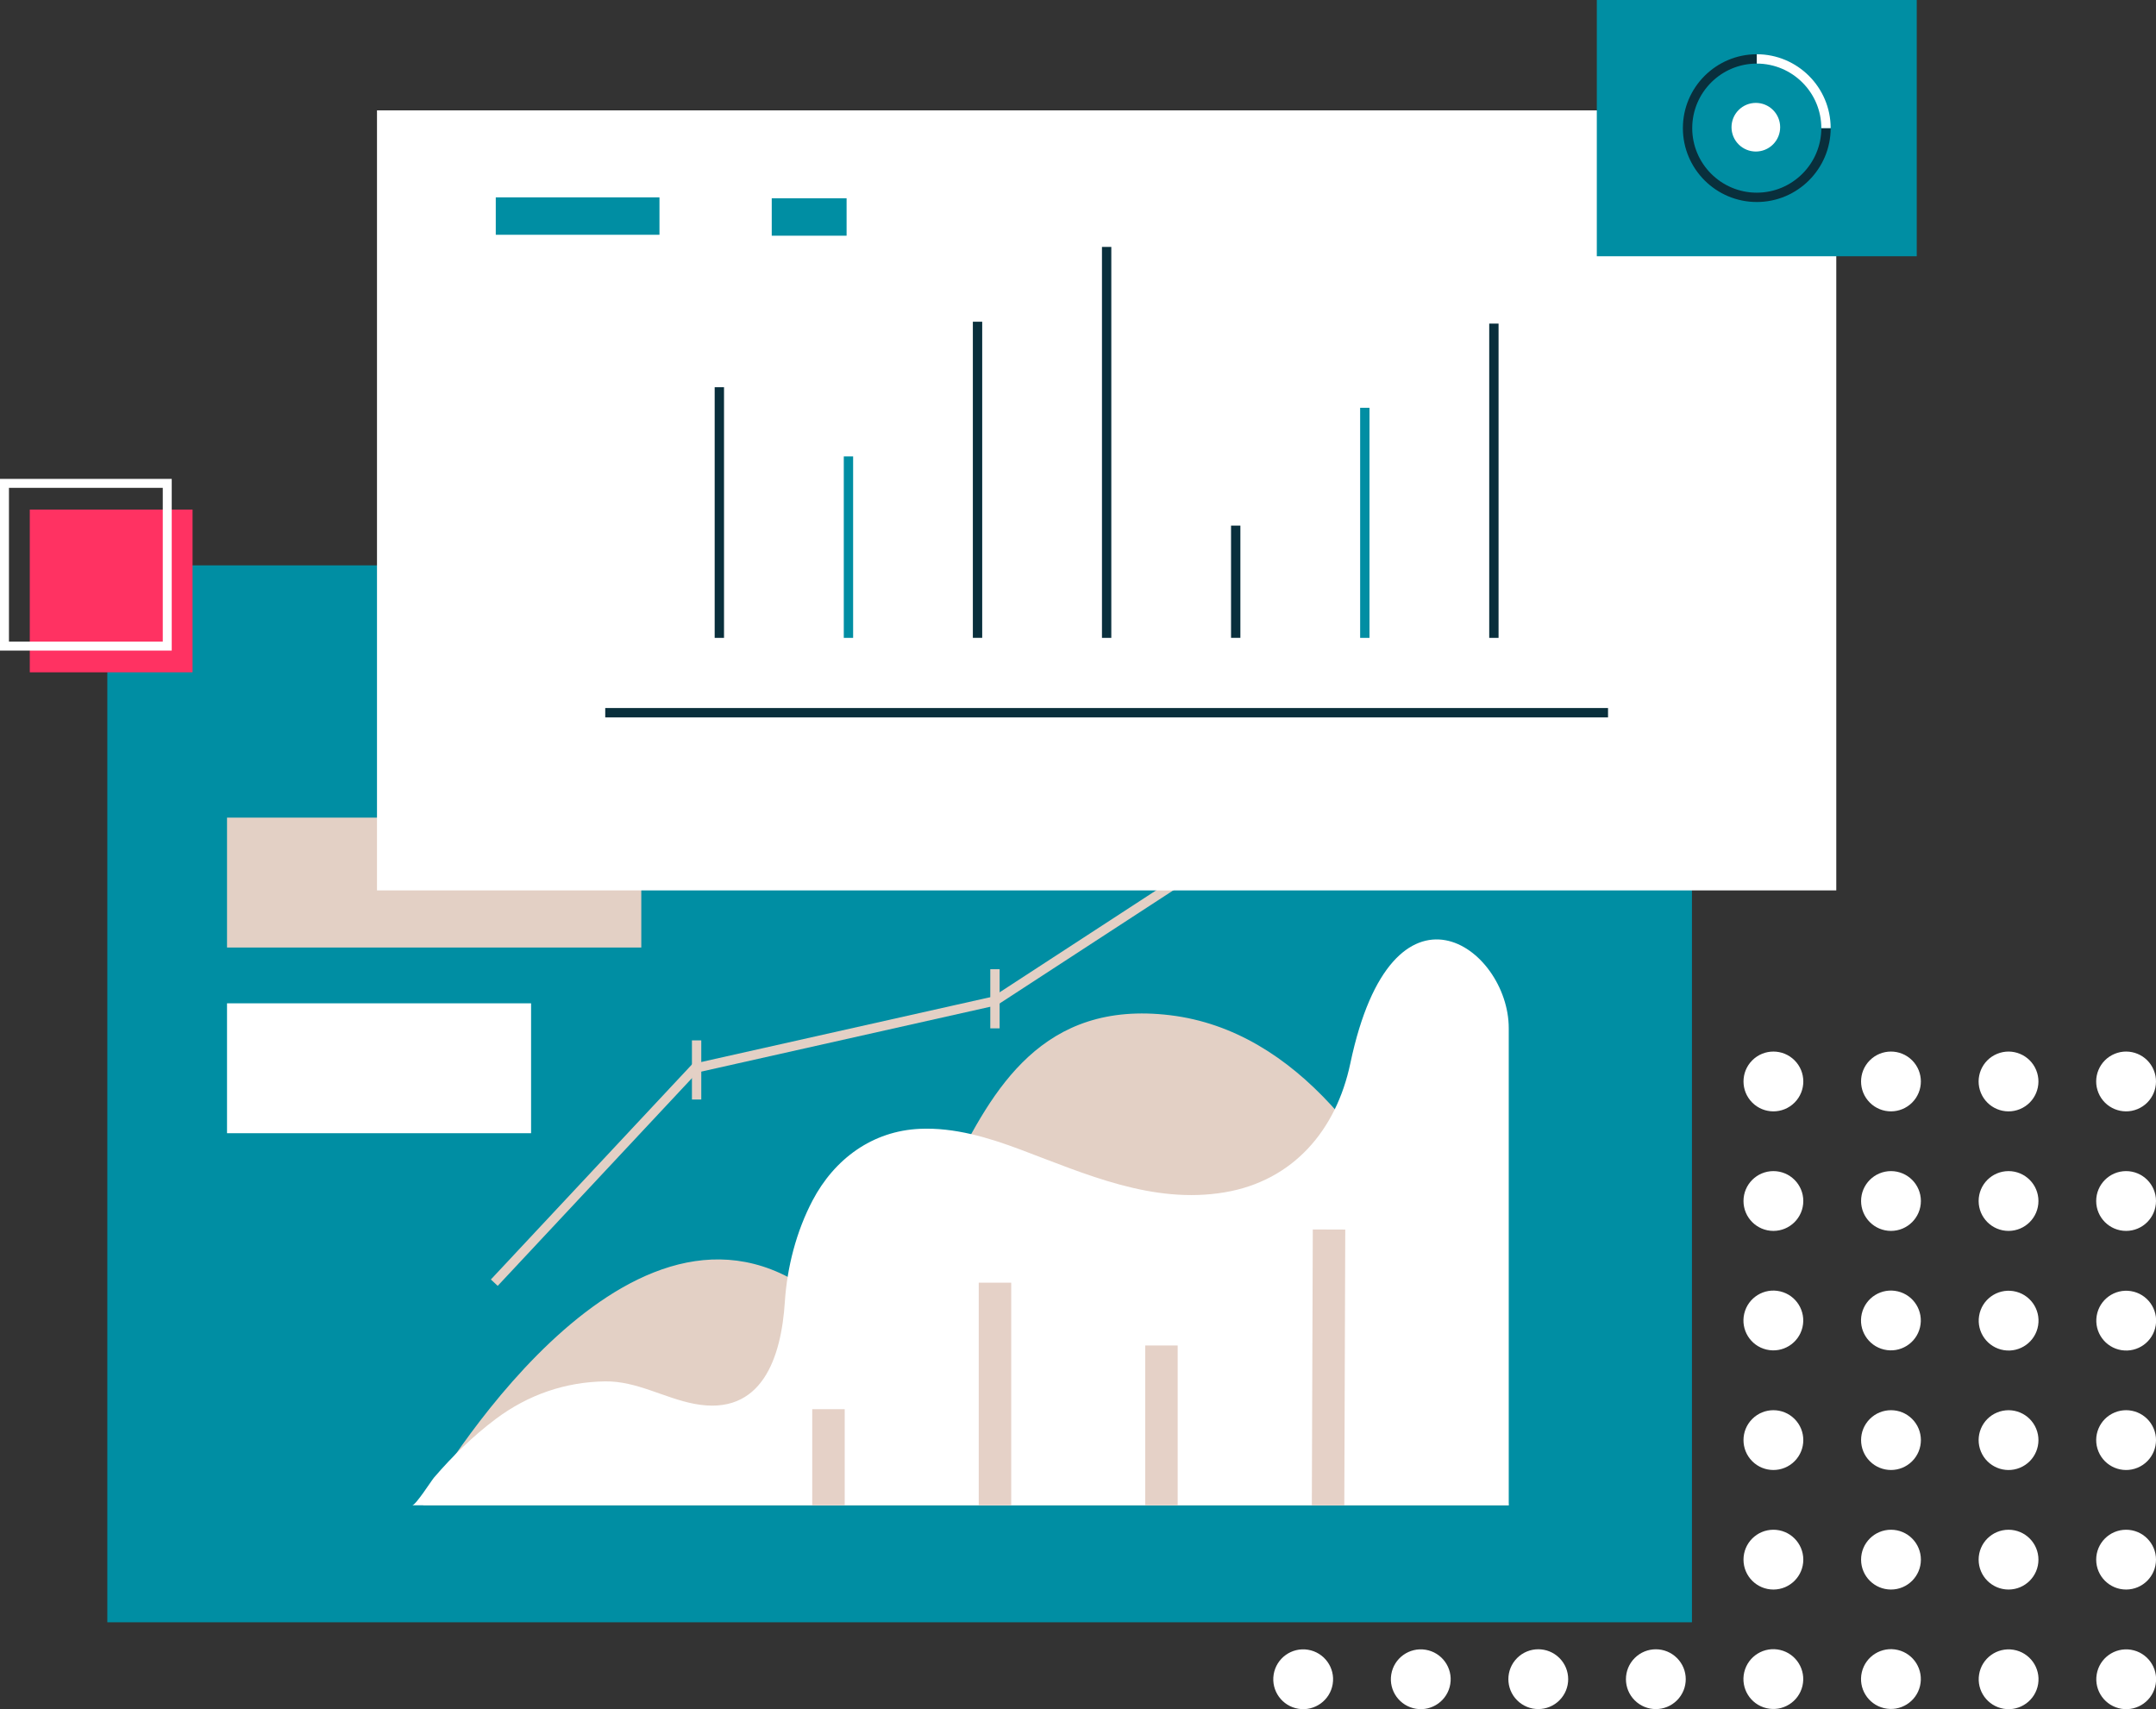
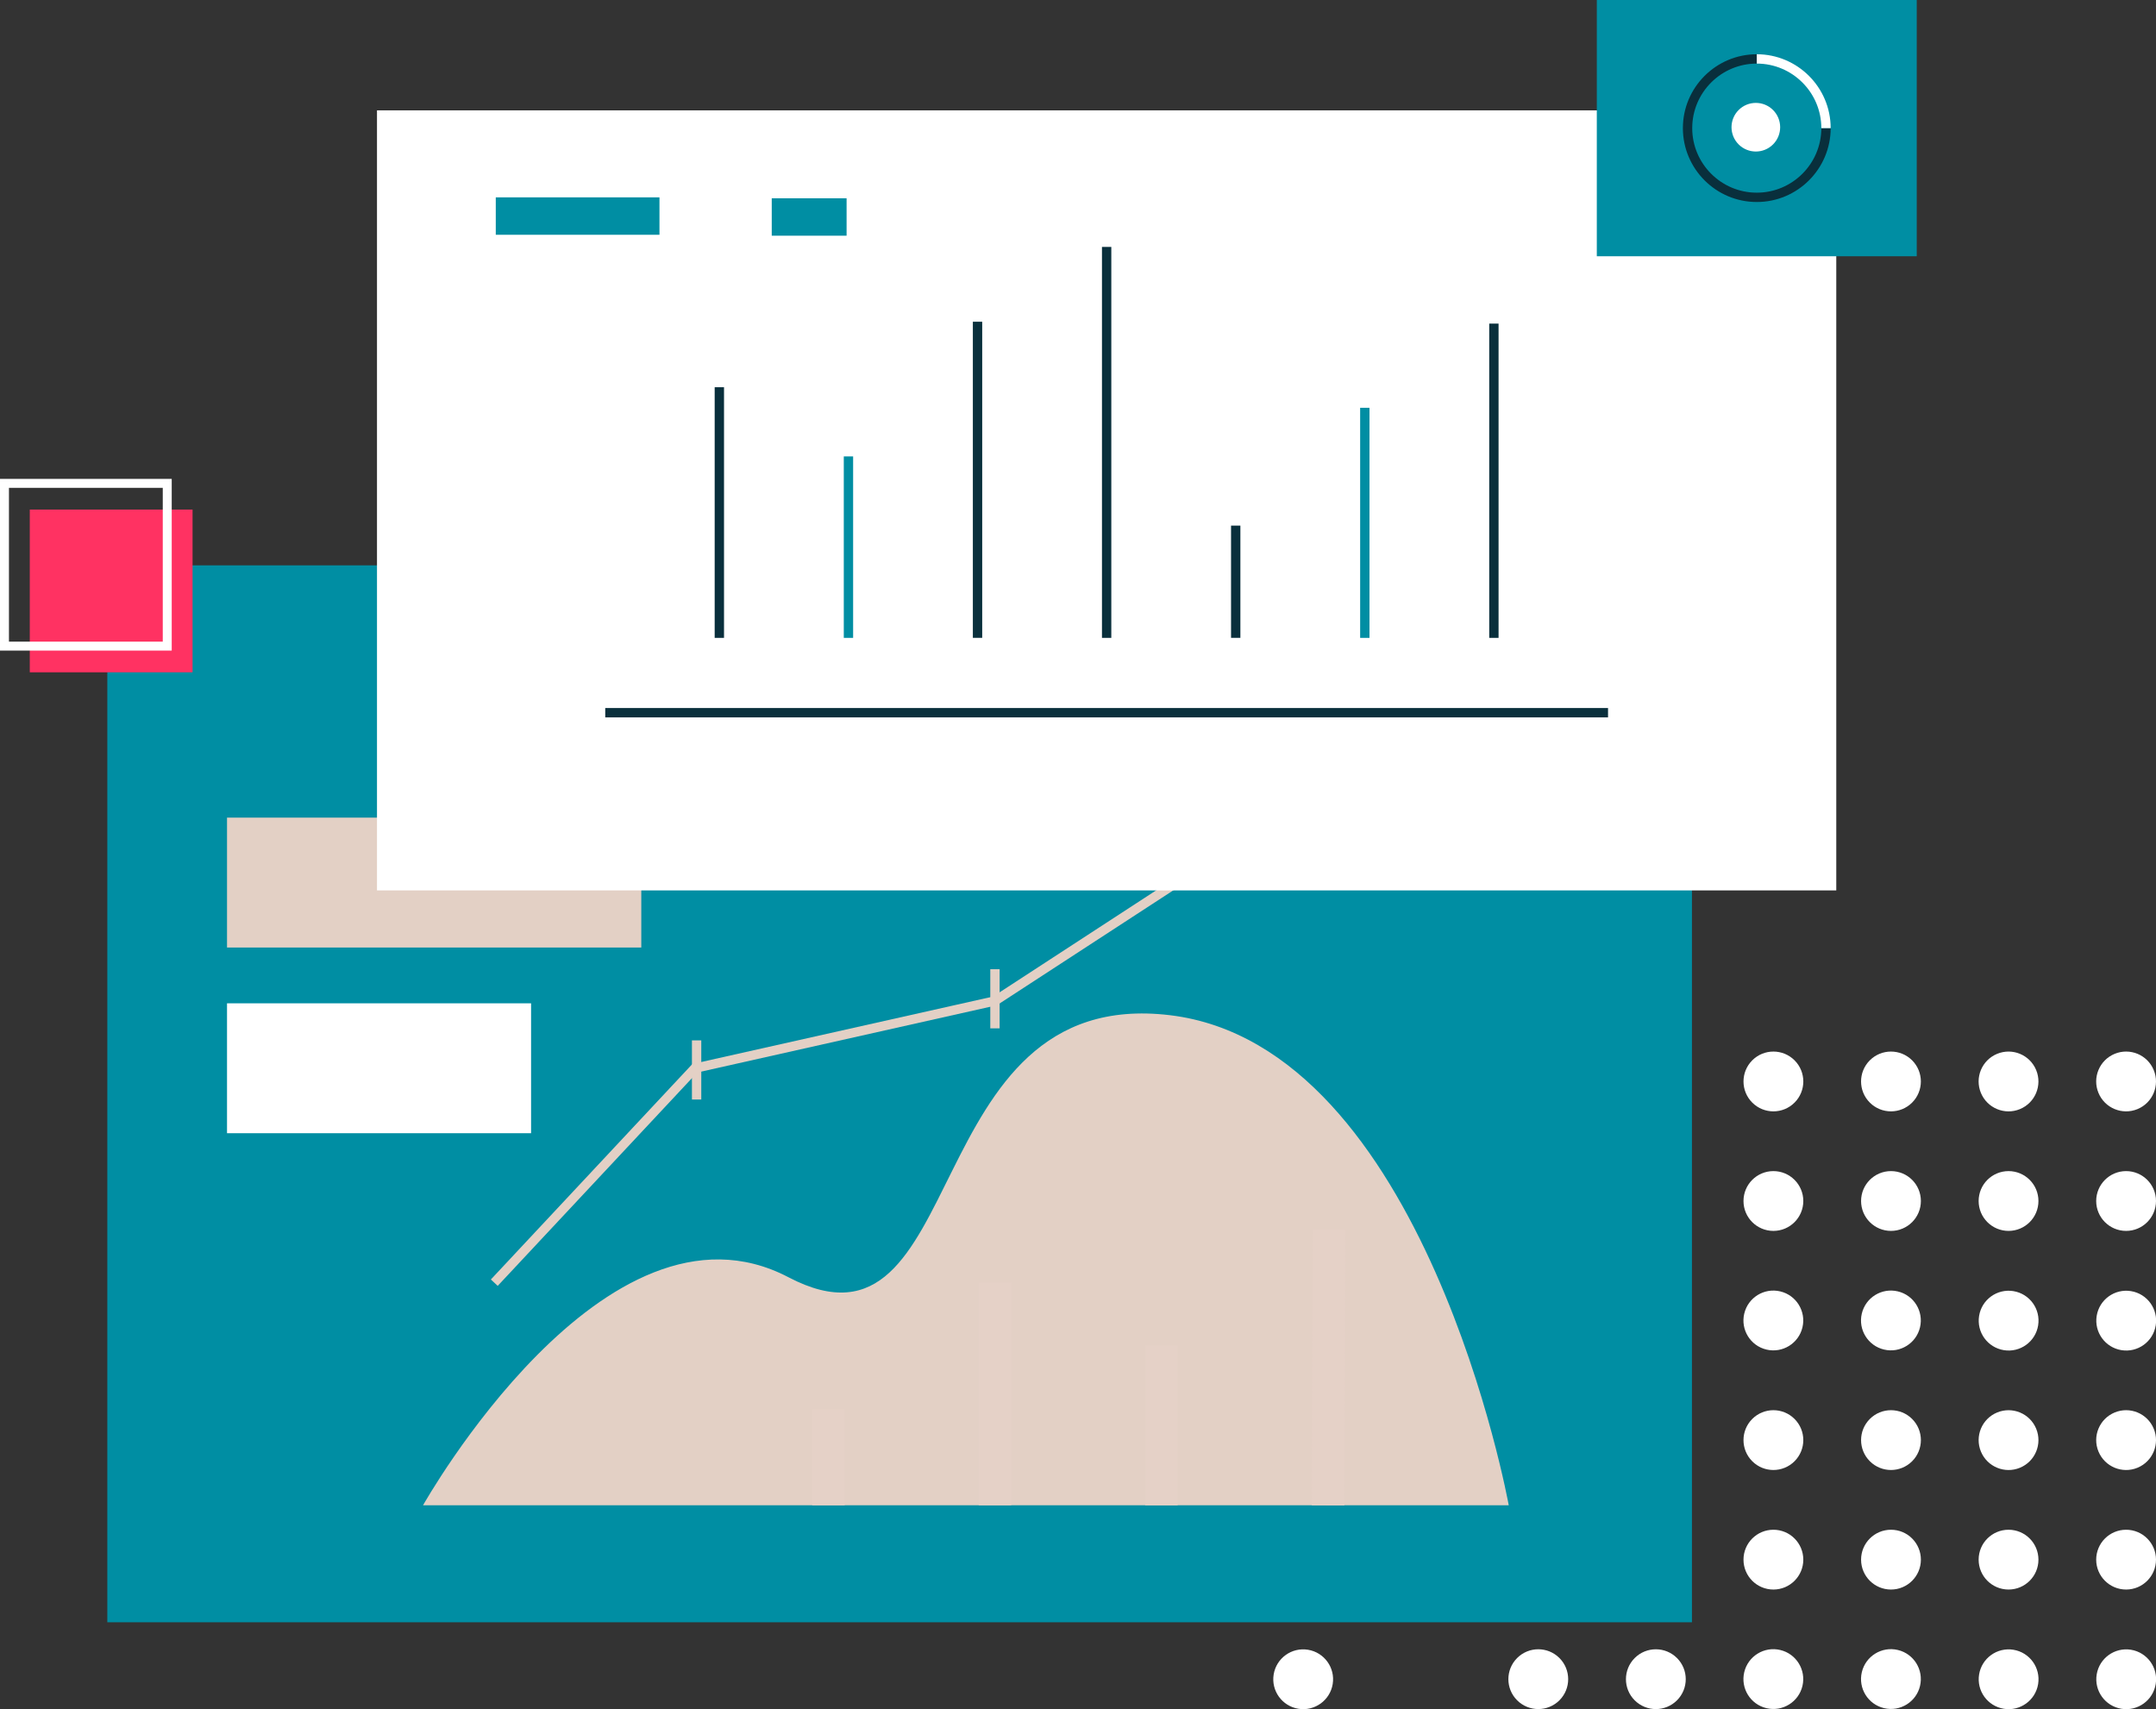
<svg xmlns="http://www.w3.org/2000/svg" id="Layer_2" viewBox="0 0 722.42 572.75">
  <rect x="0" y="0" width="722.42" height="572.75" fill="#333333" stroke="none" />
  <defs>
    <style>.cls-1{fill:#e3d0c5;}.cls-2{fill:#fff;}.cls-3{fill:#e5d1c7;}.cls-4{fill:#008ea3;}.cls-5{fill:none;stroke:#fff;stroke-miterlimit:10;stroke-width:3px;}.cls-6{fill:#ff3262;}.cls-7{fill:#092f3c;}</style>
  </defs>
  <g id="Layer_1-2">
    <g>
      <g>
        <g>
          <circle class="cls-2" cx="436.65" cy="362.43" r="10.02" transform="translate(-105.46 194.69) rotate(-22.5)" />
          <circle class="cls-2" cx="476.04" cy="362.43" r="10.02" transform="translate(-102.46 209.76) rotate(-22.5)" />
          <circle class="cls-2" cx="515.44" cy="362.43" r="10.02" transform="translate(44.28 780.81) rotate(-76.72)" />
          <circle class="cls-2" cx="554.83" cy="362.43" r="10.02" transform="translate(74.62 819.15) rotate(-76.72)" />
          <circle class="cls-2" cx="594.22" cy="362.43" r="10.02" transform="translate(-82.23 526.33) rotate(-45)" />
          <circle class="cls-2" cx="633.62" cy="362.43" r="10.02" transform="translate(-70.7 554.19) rotate(-45)" />
          <circle class="cls-2" cx="673.01" cy="362.43" r="10.02" transform="translate(-87.47 285.14) rotate(-22.5)" />
          <circle class="cls-2" cx="712.4" cy="362.43" r="10.02" transform="translate(-84.47 300.21) rotate(-22.5)" />
        </g>
        <g>
          <circle class="cls-2" cx="436.65" cy="402.49" r="10.02" />
          <circle class="cls-2" cx="476.04" cy="402.49" r="10.02" />
          <circle class="cls-2" cx="515.44" cy="402.49" r="10.02" />
          <circle class="cls-2" cx="554.83" cy="402.49" r="10.02" />
          <circle class="cls-2" cx="594.22" cy="402.49" r="10.02" />
          <circle class="cls-2" cx="633.62" cy="402.49" r="10.02" />
          <circle class="cls-2" cx="673.01" cy="402.49" r="10.02" />
          <circle class="cls-2" cx="712.4" cy="402.49" r="10.02" />
        </g>
        <g>
          <circle class="cls-2" cx="436.65" cy="442.56" r="10.02" transform="translate(-70.13 802.68) rotate(-80.78)" />
          <circle class="cls-2" cx="476.04" cy="442.56" r="10.02" transform="translate(-37.05 841.56) rotate(-80.78)" />
          <circle class="cls-2" cx="515.44" cy="442.56" r="10.02" transform="translate(-161.97 494.09) rotate(-45)" />
          <circle class="cls-2" cx="554.83" cy="442.56" r="10.02" transform="translate(-150.43 521.95) rotate(-45)" />
          <circle class="cls-2" cx="594.22" cy="442.56" r="10.02" transform="translate(26.98 919.2) rotate(-76.72)" />
          <circle class="cls-2" cx="633.62" cy="442.56" r="10.02" transform="translate(57.32 957.54) rotate(-76.72)" />
          <circle class="cls-2" cx="673.01" cy="442.56" r="10.02" transform="translate(128.36 1035.99) rotate(-80.78)" />
          <circle class="cls-2" cx="712.4" cy="442.56" r="10.02" transform="translate(161.45 1074.87) rotate(-80.78)" />
        </g>
        <g>
          <circle class="cls-2" cx="436.65" cy="482.62" r="10.02" transform="translate(-151.45 203.84) rotate(-22.5)" />
          <circle class="cls-2" cx="476.04" cy="482.62" r="10.02" transform="translate(-148.45 218.91) rotate(-22.5)" />
          <circle class="cls-2" cx="515.44" cy="482.62" r="10.02" transform="translate(-72.69 873.38) rotate(-76.72)" />
          <circle class="cls-2" cx="554.83" cy="482.62" r="10.02" transform="translate(-42.35 911.72) rotate(-76.72)" />
          <circle class="cls-2" cx="594.22" cy="482.62" r="10.02" transform="translate(-167.22 561.53) rotate(-45)" />
          <circle class="cls-2" cx="633.62" cy="482.62" r="10.02" transform="translate(-155.68 589.39) rotate(-45)" />
          <circle class="cls-2" cx="673.01" cy="482.62" r="10.02" transform="translate(-133.46 294.29) rotate(-22.5)" />
          <circle class="cls-2" cx="712.4" cy="482.62" r="10.02" transform="translate(-130.46 309.36) rotate(-22.5)" />
        </g>
        <g>
          <circle class="cls-2" cx="436.65" cy="522.68" r="10.02" />
          <circle class="cls-2" cx="476.04" cy="522.68" r="10.02" />
          <circle class="cls-2" cx="515.44" cy="522.68" r="10.02" />
          <circle class="cls-2" cx="554.83" cy="522.68" r="10.02" />
          <circle class="cls-2" cx="594.22" cy="522.68" r="10.02" />
          <circle class="cls-2" cx="633.62" cy="522.68" r="10.02" />
          <circle class="cls-2" cx="673.01" cy="522.68" r="10.02" />
          <circle class="cls-2" cx="712.4" cy="522.68" r="10.02" />
        </g>
        <g>
          <circle class="cls-2" cx="436.65" cy="562.74" r="10.02" transform="translate(-188.77 903.61) rotate(-80.78)" />
-           <circle class="cls-2" cx="476.04" cy="562.74" r="10.02" transform="translate(-155.68 942.49) rotate(-80.78)" />
          <circle class="cls-2" cx="515.44" cy="562.74" r="10.02" transform="translate(-246.95 529.29) rotate(-45)" />
          <circle class="cls-2" cx="554.83" cy="562.74" r="10.02" transform="translate(-235.41 557.15) rotate(-45)" />
          <circle class="cls-2" cx="594.22" cy="562.74" r="10.02" transform="translate(-89.99 1011.77) rotate(-76.72)" />
          <circle class="cls-2" cx="633.62" cy="562.74" r="10.02" transform="translate(-59.64 1050.11) rotate(-76.72)" />
          <circle class="cls-2" cx="673.01" cy="562.74" r="10.02" transform="translate(9.73 1136.92) rotate(-80.78)" />
          <circle class="cls-2" cx="712.4" cy="562.74" r="10.02" transform="translate(42.82 1175.8) rotate(-80.78)" />
        </g>
      </g>
      <polygon class="cls-4" points="566.93 543.67 391.4 543.67 301.45 543.67 215.88 543.67 35.96 543.67 35.96 189.47 566.93 189.47 566.93 543.67" />
      <rect class="cls-1" x="76.07" y="274.01" width="138.81" height="43.53" />
      <polygon class="cls-1" points="166.77 430.93 164.48 428.79 231.99 356.58 232.46 356.47 332.77 333.97 404.87 287 406.58 289.63 334.01 336.9 333.73 336.96 233.62 359.43 166.77 430.93" />
      <rect class="cls-2" x="76.07" y="336.24" width="101.88" height="43.53" />
      <rect class="cls-2" x="126.32" y="36.99" width="488.97" height="261.41" />
      <rect class="cls-7" x="202.8" y="237.28" width="336.01" height="3.13" />
      <rect class="cls-7" x="239.47" y="129.77" width="3.13" height="84" />
      <rect class="cls-4" x="282.73" y="152.96" width="3.13" height="60.81" />
      <rect class="cls-7" x="325.98" y="107.82" width="3.13" height="105.94" />
      <rect class="cls-7" x="369.24" y="82.75" width="3.13" height="131.02" />
      <rect class="cls-7" x="412.49" y="176.15" width="3.13" height="37.61" />
      <rect class="cls-4" x="455.75" y="136.66" width="3.13" height="77.11" />
      <rect class="cls-7" x="499" y="108.45" width="3.13" height="105.32" />
      <rect class="cls-4" x="535.05" width="107.2" height="85.88" />
      <path class="cls-7" d="M588.65,67.7c-13.65,0-24.76-11.11-24.76-24.76s11.11-24.76,24.76-24.76v3.13c-11.93,0-21.63,9.7-21.63,21.63s9.7,21.63,21.63,21.63,21.63-9.7,21.63-21.63h3.13c0,13.65-11.11,24.76-24.76,24.76Z" />
      <path class="cls-2" d="M613.41,42.94h-3.13c0-11.93-9.7-21.63-21.63-21.63v-3.13c13.65,0,24.76,11.11,24.76,24.76Z" />
      <rect class="cls-4" x="166.12" y="66.14" width="54.85" height="12.54" />
      <rect class="cls-4" x="258.59" y="66.45" width="25.08" height="12.54" />
      <circle class="cls-2" cx="588.33" cy="42.63" r="8.15" transform="translate(142.18 428.5) rotate(-45)" />
      <path class="cls-1" d="M141.75,504.46s61.02-108.63,122.44-76.42c61.42,32.21,42.29-98.17,127.9-87.81,85.61,10.37,113.45,164.23,113.45,164.23H141.75Z" />
-       <path class="cls-2" d="M138.14,504.46c1.15,0,6.44-8.3,7.27-9.26,6.21-7.24,13.11-13.97,20.75-19.7,10.74-8.05,23.29-12.41,36.7-12.56,10.52-.12,19.7,5.6,29.81,7.53,22.76,4.34,29.12-15.72,30.31-34.17,.75-11.63,3.85-23.63,9.28-33.97,7.31-13.91,20.04-23.34,36.02-24.03,11.5-.5,22.81,2.89,33.58,6.93,22,8.26,44.36,18.39,68.44,14.36,23.03-3.86,37.45-20.86,42.16-43.23,14.15-67.21,53.08-38.91,53.08-11.79v159.89H138.14Z" />
+       <path class="cls-2" d="M138.14,504.46v159.89H138.14Z" />
      <rect class="cls-3" x="398.9" y="452.8" width="92.45" height="10.88" transform="translate(-14.63 901.79) rotate(-89.8)" />
      <rect class="cls-3" x="383.73" y="450.91" width="10.88" height="53.56" />
      <rect class="cls-3" x="327.95" y="429.86" width="10.88" height="74.6" />
      <rect class="cls-3" x="272.16" y="472.26" width="10.88" height="32.2" />
      <rect class="cls-1" x="231.85" y="348.66" width="3.13" height="19.82" />
      <rect class="cls-1" x="331.82" y="324.81" width="3.13" height="19.82" />
      <rect class="cls-6" x="9.98" y="170.77" width="54.54" height="54.54" />
      <rect class="cls-5" x="1.5" y="161.99" width="54.54" height="54.54" />
    </g>
  </g>
</svg>